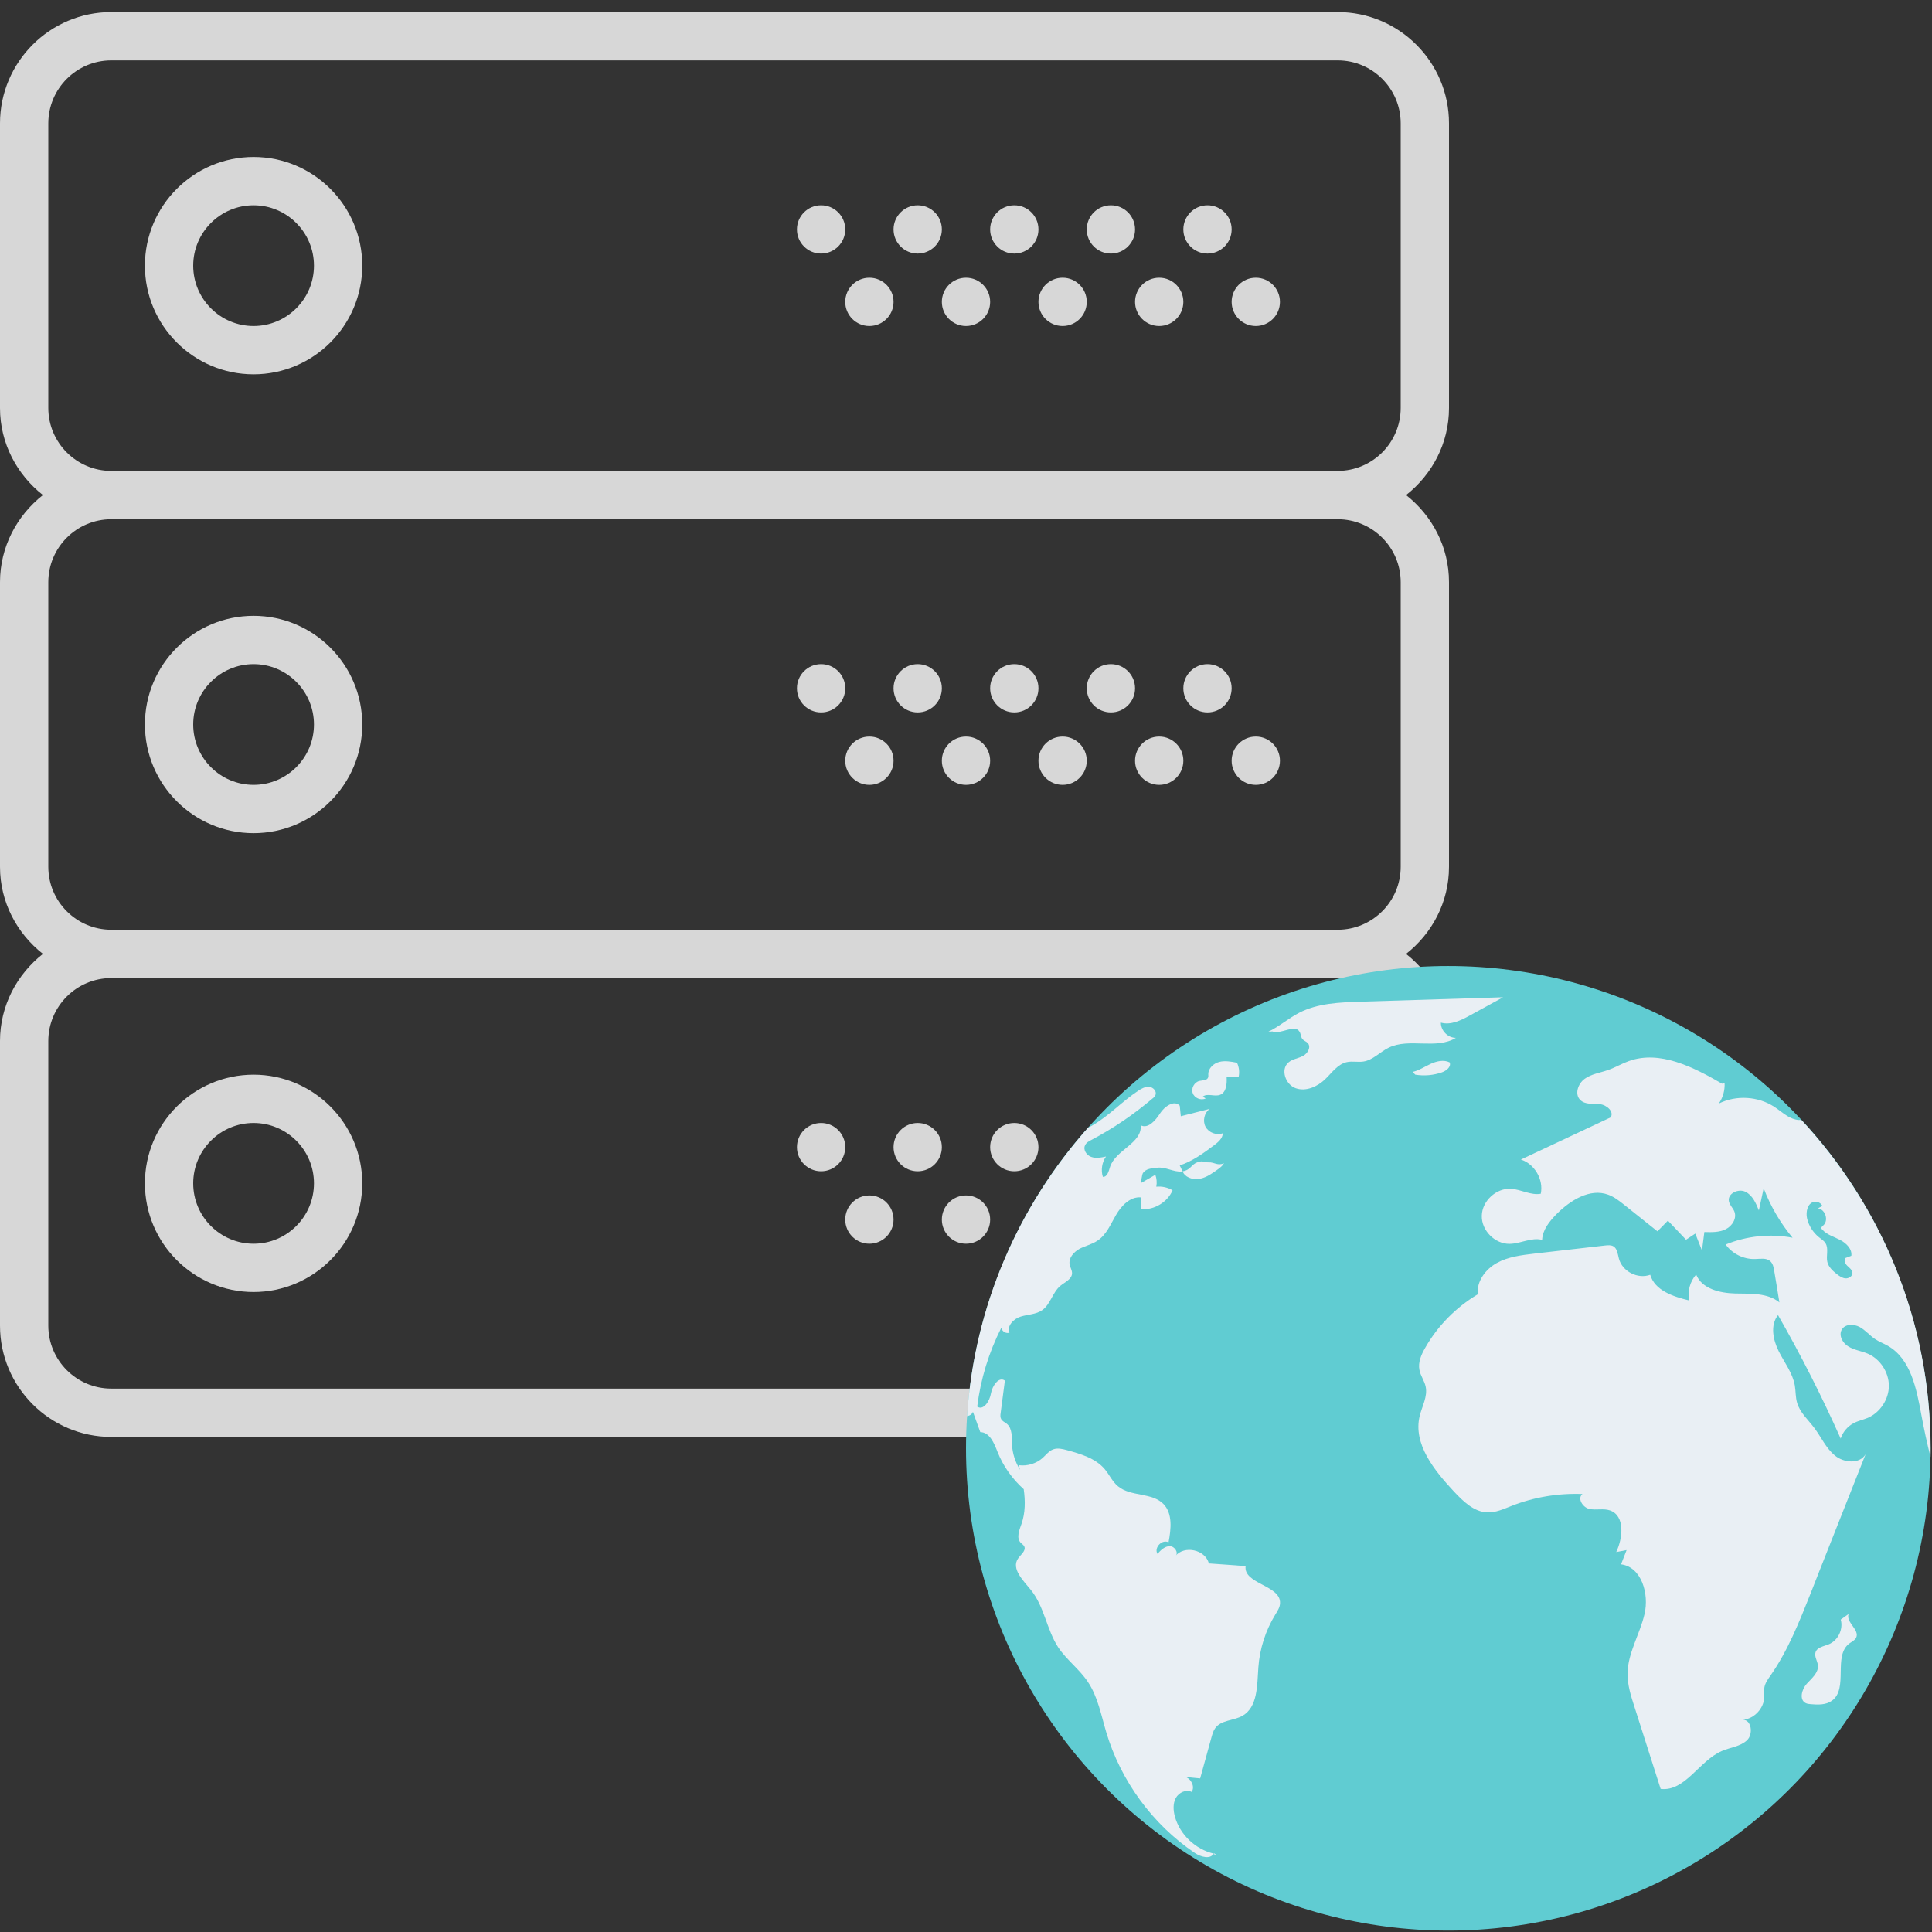
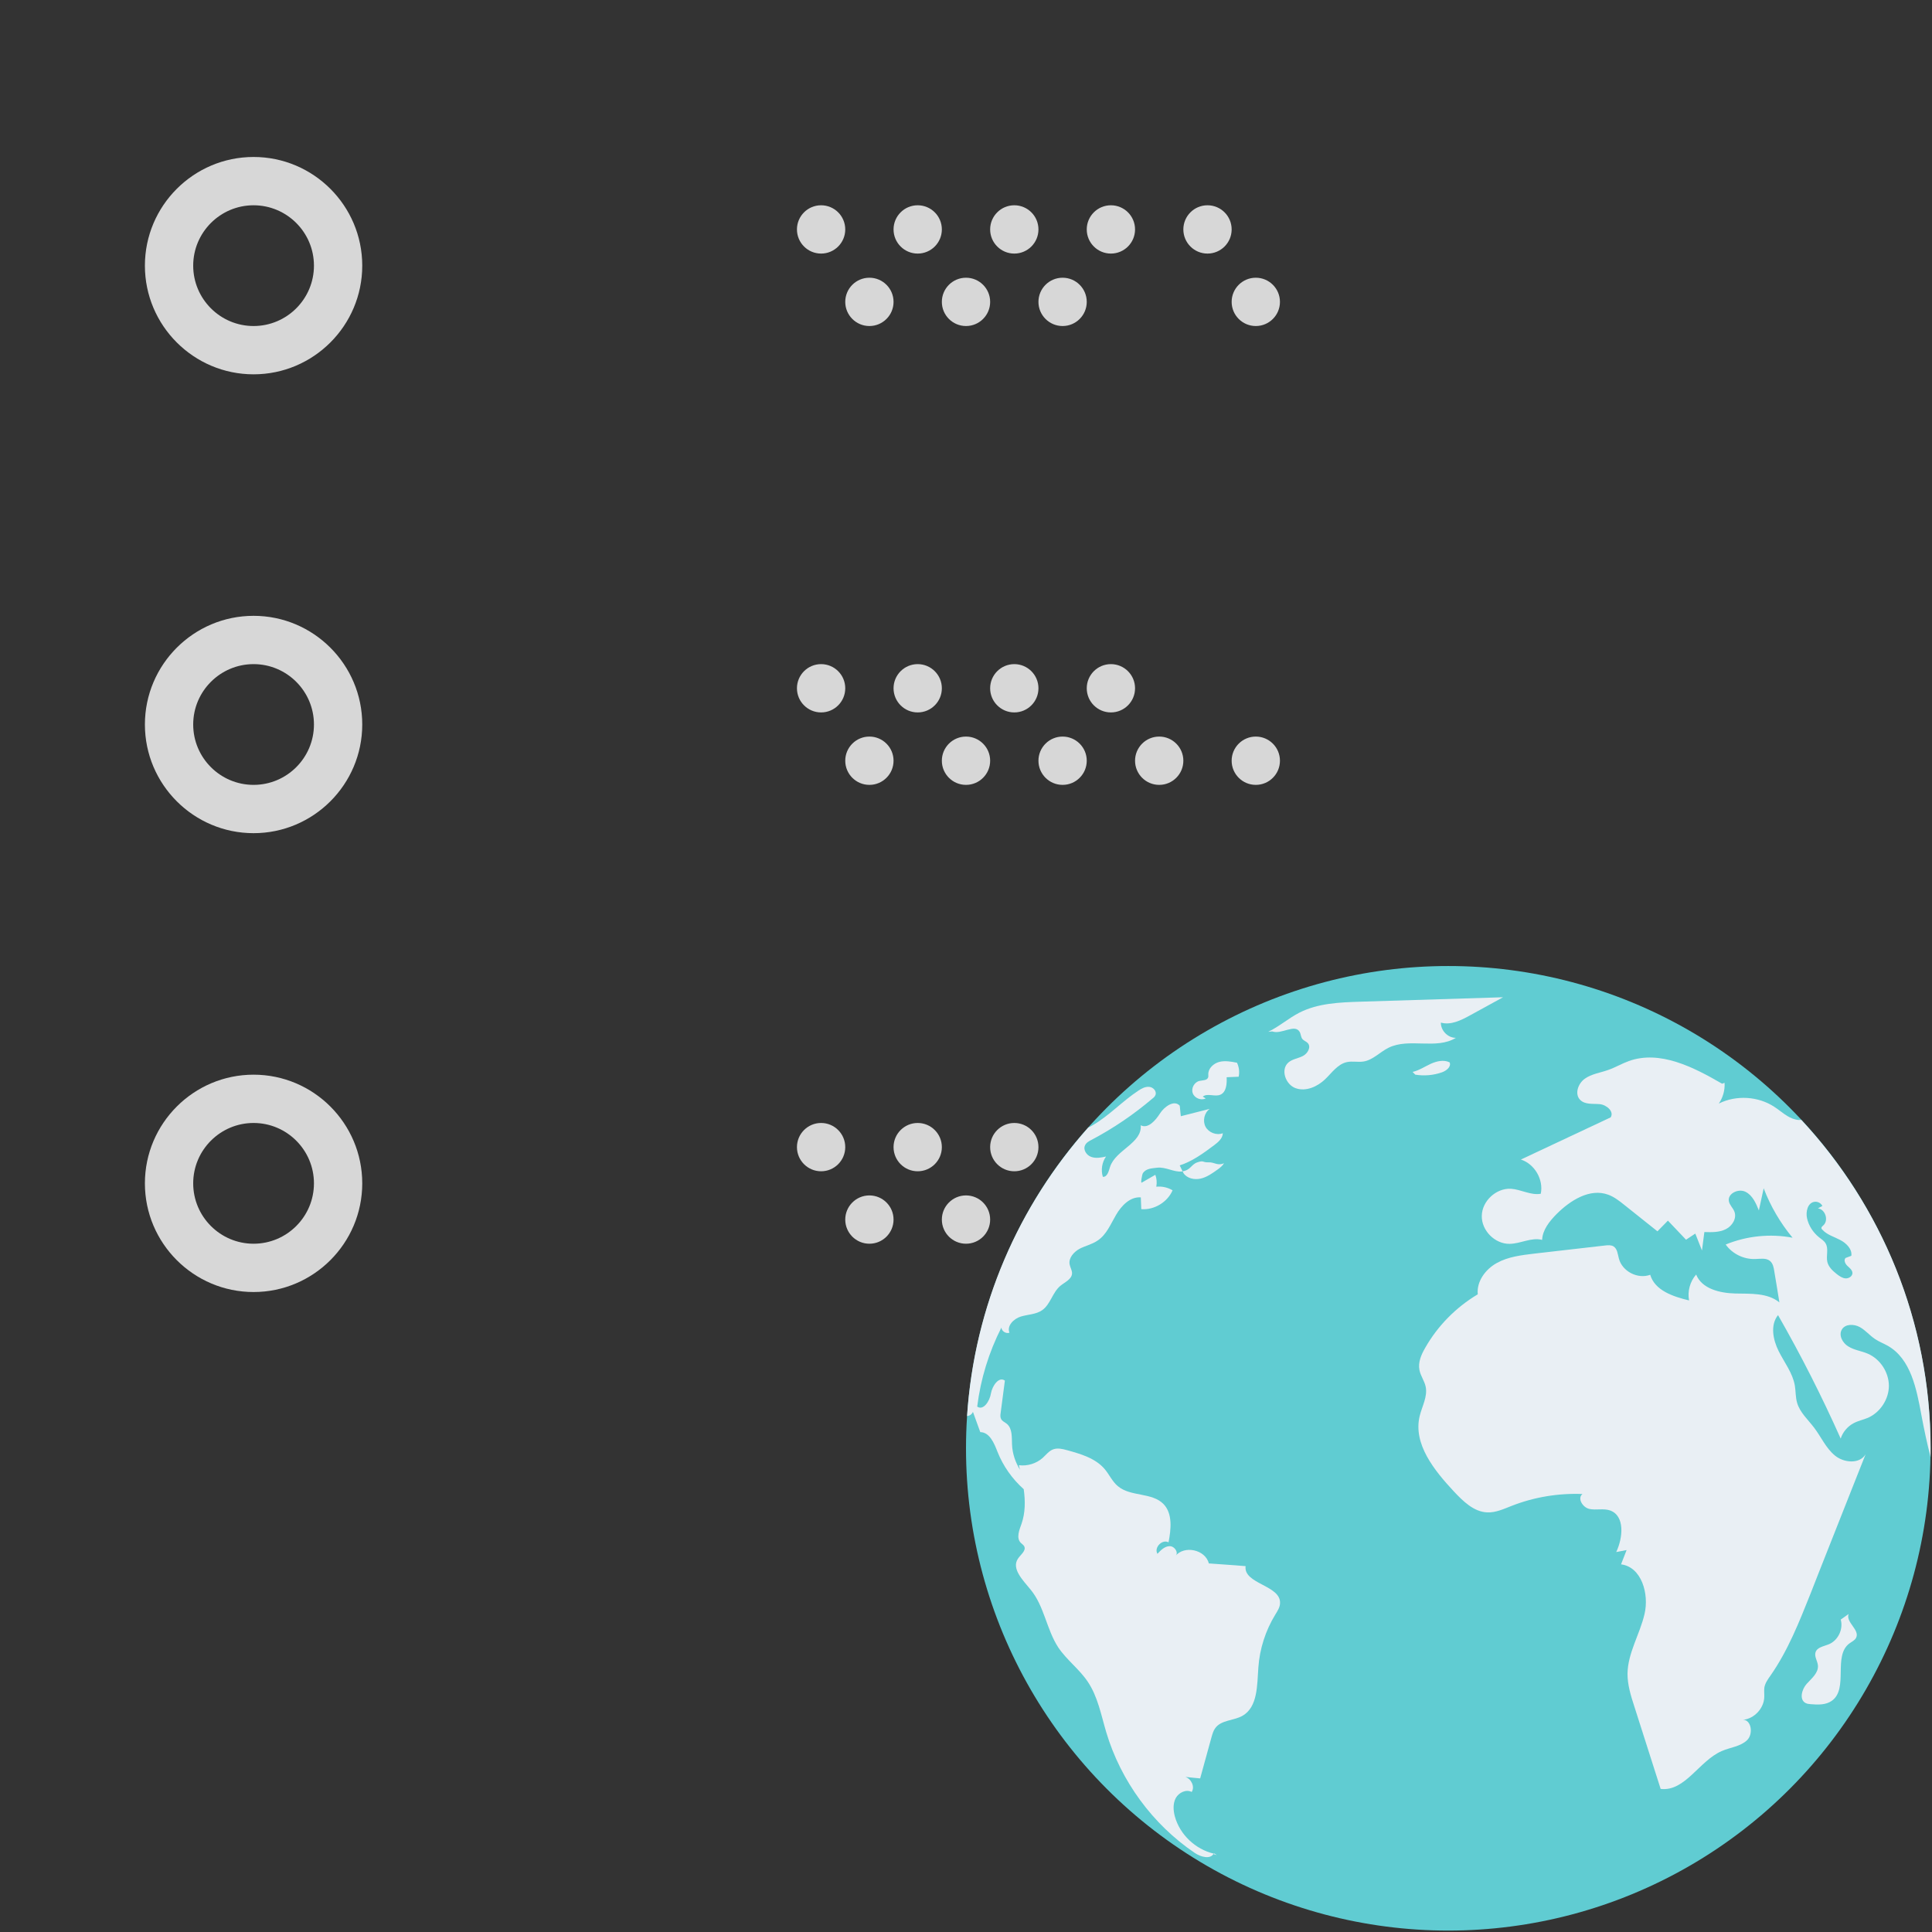
<svg xmlns="http://www.w3.org/2000/svg" width="80px" height="80px" viewBox="0 0 80 80" version="1.1">
  <rect x="0" y="0" width="80" height="80" fill="#333333" stroke="none" />
  <title>Group 2</title>
  <desc>Created with Sketch.</desc>
  <g id="마루호스팅" stroke="none" stroke-width="1" fill="none" fill-rule="evenodd">
    <g id="mh-mobile-list" transform="translate(-150, -121)" fill-rule="nonzero">
      <g id="viewer">
        <g id="Group-2" transform="translate(150, 121)">
          <g id="server-(3)" opacity="0.802" fill="#FFFFFF">
-             <path d="M10.5,6.5 C8.019,6.5 6,8.519 6,11 C6,13.481 8.019,15.5 10.5,15.5 C12.981,15.5 15,13.481 15,11 C15,8.519 12.981,6.5 10.5,6.5 Z M10.5,13.5 C9.122,13.5 8,12.379 8,11 C8,9.621 9.122,8.5 10.5,8.5 C11.878,8.5 13,9.621 13,11 C13,12.379 11.878,13.5 10.5,13.5 Z" id="Shape" />
+             <path d="M10.5,6.5 C8.019,6.5 6,8.519 6,11 C6,13.481 8.019,15.5 10.5,15.5 C12.981,15.5 15,13.481 15,11 C15,8.519 12.981,6.5 10.5,6.5 Z M10.5,13.5 C9.122,13.5 8,12.379 8,11 C8,9.621 9.122,8.5 10.5,8.5 C11.878,8.5 13,9.621 13,11 C13,12.379 11.878,13.5 10.5,13.5 " id="Shape" />
            <circle id="Oval" cx="50" cy="9.5" r="1" />
            <circle id="Oval" cx="46" cy="9.5" r="1" />
            <circle id="Oval" cx="52" cy="12.5" r="1" />
-             <circle id="Oval" cx="48" cy="12.5" r="1" />
            <circle id="Oval" cx="42" cy="9.5" r="1" />
            <circle id="Oval" cx="44" cy="12.5" r="1" />
            <circle id="Oval" cx="38" cy="9.5" r="1" />
            <circle id="Oval" cx="40" cy="12.5" r="1" />
            <circle id="Oval" cx="34" cy="9.5" r="1" />
            <circle id="Oval" cx="36" cy="12.5" r="1" />
-             <path d="M60,16.892 L60,5.108 C60,2.567 57.933,0.5 55.392,0.5 L4.608,0.5 C2.067,0.5 0,2.567 0,5.108 L0,16.891 C0,18.36 0.703,19.655 1.777,20.499 C0.703,21.344 0,22.64 0,24.108 L0,35.891 C0,37.36 0.703,38.655 1.777,39.499 C0.703,40.344 0,41.64 0,43.108 L0,54.891 C0,57.433 2.067,59.5 4.608,59.5 L55.391,59.5 C57.932,59.5 59.999,57.433 59.999,54.892 L59.999,43.108 C59.999,41.639 59.296,40.344 58.222,39.5 C59.297,38.656 60,37.36 60,35.892 L60,24.108 C60,22.639 59.297,21.344 58.223,20.5 C59.297,19.656 60,18.36 60,16.892 Z M58,43.108 L58,54.891 C58,56.329 56.83,57.499 55.392,57.499 L4.608,57.499 C3.17,57.5 2,56.33 2,54.892 L2,43.108 C2,41.67 3.17,40.5 4.608,40.5 L55.391,40.5 C56.83,40.5 58,41.67 58,43.108 Z M58,24.108 L58,35.891 C58,37.329 56.83,38.499 55.392,38.499 L4.608,38.499 C3.17,38.5 2,37.33 2,35.892 L2,24.108 C2,22.67 3.17,21.5 4.608,21.5 L55.391,21.5 C56.83,21.5 58,22.67 58,24.108 Z M4.608,19.5 C3.17,19.5 2,18.33 2,16.892 L2,5.108 C2,3.67 3.17,2.5 4.608,2.5 L55.391,2.5 C56.83,2.5 58,3.67 58,5.108 L58,16.891 C58,18.329 56.83,19.499 55.392,19.499 L4.608,19.499 L4.608,19.5 Z" id="Shape" />
            <path d="M10.5,34.5 C12.981,34.5 15,32.481 15,30 C15,27.519 12.981,25.5 10.5,25.5 C8.019,25.5 6,27.519 6,30 C6,32.481 8.019,34.5 10.5,34.5 Z M10.5,27.5 C11.878,27.5 13,28.621 13,30 C13,31.379 11.878,32.5 10.5,32.5 C9.122,32.5 8,31.379 8,30 C8,28.621 9.122,27.5 10.5,27.5 Z" id="Shape" />
-             <circle id="Oval" cx="50" cy="28.5" r="1" />
            <circle id="Oval" cx="46" cy="28.5" r="1" />
            <circle id="Oval" cx="52" cy="31.5" r="1" />
            <circle id="Oval" cx="48" cy="31.5" r="1" />
            <circle id="Oval" cx="42" cy="28.5" r="1" />
            <circle id="Oval" cx="44" cy="31.5" r="1" />
            <circle id="Oval" cx="38" cy="28.5" r="1" />
            <circle id="Oval" cx="40" cy="31.5" r="1" />
            <circle id="Oval" cx="34" cy="28.5" r="1" />
            <circle id="Oval" cx="36" cy="31.5" r="1" />
            <path d="M10.5,53.5 C12.981,53.5 15,51.481 15,49 C15,46.519 12.981,44.5 10.5,44.5 C8.019,44.5 6,46.519 6,49 C6,51.481 8.019,53.5 10.5,53.5 Z M10.5,46.5 C11.878,46.5 13,47.621 13,49 C13,50.379 11.878,51.5 10.5,51.5 C9.122,51.5 8,50.379 8,49 C8,47.621 9.122,46.5 10.5,46.5 Z" id="Shape" />
-             <circle id="Oval" cx="50" cy="47.5" r="1" />
            <circle id="Oval" cx="46" cy="47.5" r="1" />
            <circle id="Oval" cx="52" cy="50.5" r="1" />
            <circle id="Oval" cx="48" cy="50.5" r="1" />
            <circle id="Oval" cx="42" cy="47.5" r="1" />
            <circle id="Oval" cx="44" cy="50.5" r="1" />
            <circle id="Oval" cx="38" cy="47.5" r="1" />
            <circle id="Oval" cx="40" cy="50.5" r="1" />
            <circle id="Oval" cx="34" cy="47.5" r="1" />
            <circle id="Oval" cx="36" cy="50.5" r="1" />
          </g>
          <g id="globe" transform="translate(40, 40)">
            <circle id="Oval" fill="#60CCD2" cx="19.97" cy="19.971" r="19.97" />
            <g id="Group" transform="translate(0, 1.25)" fill="#E9EFF4">
              <path d="M10.271,35.491 C10.266,35.504 10.258,35.512 10.252,35.525 C10.298,35.538 10.341,35.555 10.386,35.566 L10.271,35.491 Z" id="Path" />
              <path d="M9.009,7.333 L8.969,7.251 C9.303,7.201 9.325,6.966 9.579,6.88 C9.867,6.785 9.769,6.889 10.053,6.88 C10.283,6.87 10.422,7.038 10.685,6.915 C10.621,7.028 10.518,7.105 10.414,7.181 C10.197,7.335 9.976,7.493 9.719,7.553 C9.461,7.611 9.159,7.549 9.009,7.333 Z" id="Path" />
              <path d="M13.004,25.133 C12.999,25.309 12.895,25.463 12.805,25.611 C12.404,26.266 12.16,27.025 12.106,27.794 C12.053,28.53 12.085,29.438 11.444,29.8 C11.078,30.004 10.562,29.968 10.319,30.311 C10.242,30.415 10.206,30.546 10.17,30.669 C10.012,31.243 9.854,31.816 9.696,32.39 C9.492,32.373 9.285,32.35 9.082,32.328 C9.322,32.404 9.489,32.729 9.345,32.951 C9.115,32.83 8.812,32.974 8.685,33.205 C8.564,33.435 8.581,33.715 8.649,33.969 C8.857,34.719 9.499,35.324 10.254,35.504 C10.123,35.753 9.721,35.644 9.476,35.478 C7.728,34.295 6.407,32.494 5.805,30.47 C5.593,29.756 5.456,28.998 5.04,28.384 C4.692,27.865 4.168,27.485 3.82,26.966 C3.333,26.221 3.241,25.255 2.676,24.574 C2.36,24.185 1.871,23.708 2.151,23.291 C2.264,23.12 2.504,22.958 2.409,22.776 C2.377,22.718 2.314,22.681 2.264,22.631 C2.074,22.428 2.205,22.108 2.3,21.845 C2.458,21.389 2.458,20.901 2.39,20.414 C1.915,19.989 1.54,19.461 1.305,18.869 C1.165,18.508 0.979,18.056 0.591,18.051 C0.491,17.771 0.388,17.491 0.287,17.211 C0.251,17.311 0.152,17.374 0.044,17.388 C0.344,12.811 2.189,8.659 5.06,5.441 C5.124,5.414 5.186,5.378 5.25,5.341 C5.931,4.944 6.474,4.348 7.133,3.914 C7.268,3.824 7.421,3.738 7.589,3.755 C7.751,3.769 7.905,3.935 7.846,4.089 C7.824,4.153 7.77,4.203 7.715,4.243 C6.944,4.899 6.099,5.473 5.2,5.948 C5.093,6.001 4.979,6.065 4.93,6.174 C4.839,6.359 4.992,6.589 5.188,6.656 C5.381,6.724 5.599,6.684 5.798,6.639 C5.63,6.878 5.58,7.199 5.666,7.479 C5.851,7.496 5.91,7.244 5.965,7.068 C6.19,6.368 7.306,6.083 7.234,5.345 C7.536,5.503 7.844,5.15 8.029,4.861 C8.214,4.568 8.625,4.279 8.851,4.536 C8.864,4.68 8.881,4.825 8.895,4.97 C9.293,4.87 9.695,4.766 10.092,4.666 C9.866,4.825 9.79,5.164 9.92,5.408 C10.051,5.651 10.376,5.774 10.634,5.674 C10.63,5.886 10.44,6.049 10.268,6.175 C9.83,6.505 9.36,6.844 8.85,7.006 L8.967,7.25 C8.955,7.255 8.941,7.26 8.928,7.26 C8.602,7.291 8.259,7.058 7.911,7.103 C7.699,7.13 7.438,7.13 7.315,7.346 C7.298,7.374 7.221,7.753 7.275,7.721 C7.465,7.613 7.654,7.504 7.84,7.396 C7.897,7.55 7.911,7.721 7.88,7.889 C8.11,7.866 8.35,7.915 8.554,8.038 C8.341,8.53 7.795,8.86 7.258,8.819 C7.253,8.656 7.244,8.494 7.239,8.331 C6.796,8.295 6.435,8.675 6.214,9.055 C5.989,9.439 5.817,9.878 5.446,10.121 C5.221,10.275 4.945,10.334 4.701,10.46 C4.463,10.591 4.241,10.84 4.291,11.106 C4.314,11.233 4.395,11.35 4.391,11.481 C4.378,11.725 4.094,11.839 3.904,11.996 C3.579,12.268 3.498,12.765 3.15,13.004 C2.897,13.18 2.562,13.176 2.269,13.266 C1.975,13.356 1.681,13.65 1.8,13.935 C1.655,13.985 1.479,13.876 1.465,13.723 C0.946,14.744 0.604,15.855 0.464,16.994 C0.721,17.174 0.983,16.763 1.032,16.451 C1.086,16.14 1.357,15.733 1.61,15.918 C1.551,16.365 1.492,16.808 1.435,17.255 C1.421,17.341 1.413,17.431 1.454,17.508 C1.504,17.603 1.611,17.643 1.694,17.71 C1.924,17.909 1.893,18.261 1.906,18.564 C1.92,18.934 2.042,19.295 2.236,19.611 C2.217,19.548 2.205,19.485 2.191,19.421 C2.544,19.466 2.91,19.353 3.176,19.118 C3.316,18.991 3.434,18.829 3.61,18.765 C3.791,18.698 3.99,18.746 4.175,18.796 C4.749,18.954 5.359,19.13 5.742,19.581 C5.936,19.811 6.059,20.101 6.29,20.29 C6.814,20.733 7.7,20.538 8.179,21.03 C8.562,21.428 8.491,22.069 8.387,22.615 C8.125,22.471 7.774,22.833 7.928,23.09 C8.068,22.936 8.23,22.774 8.434,22.774 C8.641,22.769 8.822,23.054 8.669,23.185 C9.03,22.724 9.915,22.914 10.055,23.488 C10.561,23.524 11.071,23.559 11.578,23.6 C11.48,24.343 13.035,24.386 13.004,25.133 Z" id="Path" />
              <path d="M9.925,4.234 C9.73,4.33 9.461,4.221 9.389,4.016 C9.315,3.811 9.454,3.558 9.666,3.509 C9.8,3.478 9.986,3.493 10.027,3.361 C10.04,3.321 10.033,3.278 10.033,3.236 C10.027,2.989 10.249,2.784 10.488,2.721 C10.726,2.66 10.979,2.708 11.221,2.755 C11.307,2.934 11.332,3.141 11.291,3.335 C11.125,3.343 10.959,3.349 10.793,3.356 C10.807,3.633 10.78,3.98 10.524,4.083 C10.294,4.174 9.994,4.004 9.803,4.159" id="Path" />
              <path d="M12.514,1.475 C12.967,1.258 13.351,0.915 13.799,0.685 C14.569,0.29 15.467,0.255 16.332,0.228 C18.301,0.166 20.27,0.105 22.239,0.044 C21.782,0.294 21.326,0.545 20.869,0.795 C20.496,1 20.073,1.21 19.664,1.094 C19.655,1.423 19.954,1.728 20.284,1.725 C19.475,2.225 18.352,1.714 17.499,2.134 C17.141,2.31 16.852,2.643 16.459,2.705 C16.231,2.741 15.995,2.68 15.769,2.73 C15.39,2.813 15.151,3.171 14.871,3.439 C14.549,3.748 14.075,3.959 13.654,3.811 C13.232,3.664 13.012,3.038 13.35,2.745 C13.516,2.601 13.754,2.578 13.95,2.476 C14.146,2.376 14.301,2.108 14.154,1.944 C14.09,1.873 13.985,1.845 13.926,1.769 C13.863,1.686 13.869,1.569 13.816,1.479 C13.616,1.128 13.06,1.6 12.681,1.459" id="Path" />
              <path d="M18.492,3.136 C18.759,3.075 18.99,2.918 19.239,2.803 C19.488,2.688 19.784,2.62 20.027,2.741 C20.1,2.923 19.891,3.088 19.707,3.153 C19.355,3.276 18.973,3.31 18.604,3.249" id="Path" />
              <path d="M34.589,5.123 C34.516,5.131 34.44,5.128 34.362,5.109 C34.024,5.036 33.766,4.775 33.476,4.585 C32.807,4.143 31.895,4.085 31.172,4.446 C31.344,4.198 31.43,3.89 31.411,3.588 L31.308,3.624 C30.124,2.938 28.736,2.225 27.445,2.686 C27.146,2.795 26.876,2.958 26.574,3.061 C26.253,3.174 25.896,3.22 25.621,3.419 C25.341,3.618 25.192,4.056 25.433,4.295 C25.636,4.499 25.961,4.444 26.246,4.471 C26.526,4.499 26.848,4.778 26.694,5.018 C25.456,5.596 24.215,6.18 22.977,6.764 C23.546,6.949 23.922,7.594 23.8,8.181 C23.384,8.254 22.983,8.001 22.562,7.974 C21.953,7.943 21.37,8.48 21.358,9.09 C21.34,9.7 21.9,10.264 22.51,10.255 C22.966,10.25 23.414,9.975 23.856,10.091 C23.874,9.675 24.159,9.323 24.451,9.025 C25.02,8.455 25.832,7.94 26.593,8.22 C26.841,8.31 27.054,8.478 27.261,8.644 C27.718,9.005 28.174,9.37 28.631,9.736 C28.776,9.588 28.92,9.438 29.065,9.294 C29.314,9.556 29.562,9.818 29.815,10.084 C29.941,9.998 30.073,9.916 30.199,9.83 C30.289,10.065 30.384,10.295 30.475,10.53 C30.511,10.273 30.543,10.02 30.574,9.766 C30.872,9.775 31.189,9.784 31.459,9.649 C31.73,9.518 31.929,9.193 31.815,8.913 C31.756,8.764 31.616,8.646 31.589,8.488 C31.53,8.171 31.981,7.955 32.275,8.099 C32.564,8.239 32.709,8.569 32.831,8.871 C32.899,8.564 32.961,8.261 33.03,7.954 C33.312,8.696 33.72,9.391 34.226,10.001 C33.3,9.825 32.324,9.926 31.457,10.283 C31.734,10.671 32.208,10.901 32.682,10.883 C32.895,10.878 33.13,10.829 33.292,10.964 C33.415,11.068 33.446,11.235 33.469,11.389 C33.541,11.823 33.614,12.251 33.681,12.68 C33.193,12.279 32.489,12.324 31.851,12.311 C31.214,12.294 30.469,12.118 30.234,11.526 C29.981,11.811 29.869,12.218 29.941,12.598 C29.281,12.44 28.523,12.188 28.332,11.536 C27.817,11.726 27.176,11.398 27.036,10.869 C26.986,10.684 26.973,10.458 26.81,10.359 C26.711,10.3 26.584,10.309 26.466,10.323 C25.486,10.436 24.51,10.545 23.535,10.659 C23.003,10.723 22.451,10.786 21.981,11.048 C21.511,11.305 21.137,11.811 21.191,12.345 C20.293,12.879 19.53,13.651 19.015,14.56 C18.852,14.84 18.712,15.161 18.776,15.478 C18.821,15.721 18.984,15.929 19.034,16.169 C19.12,16.58 18.885,16.978 18.786,17.384 C18.506,18.54 19.384,19.629 20.198,20.504 C20.581,20.91 21.025,21.353 21.585,21.375 C21.933,21.389 22.262,21.235 22.587,21.108 C23.517,20.741 24.53,20.574 25.527,20.614 C25.301,20.79 25.536,21.174 25.817,21.233 C26.098,21.291 26.4,21.2 26.671,21.295 C27.29,21.516 27.205,22.424 26.925,23.016 C27.065,22.989 27.21,22.961 27.354,22.935 C27.277,23.134 27.2,23.333 27.124,23.526 C27.973,23.634 28.294,24.75 28.096,25.585 C27.902,26.421 27.406,27.189 27.392,28.048 C27.389,28.518 27.532,28.974 27.677,29.42 C28.04,30.554 28.401,31.688 28.764,32.825 C29.776,32.946 30.358,31.659 31.297,31.256 C31.65,31.103 32.065,31.071 32.341,30.809 C32.608,30.556 32.521,29.964 32.179,29.964 C32.644,29.914 33.041,29.489 33.055,29.019 C33.06,28.888 33.041,28.756 33.059,28.626 C33.09,28.441 33.208,28.279 33.32,28.12 C34.038,27.09 34.502,25.91 34.968,24.745 C35.089,24.433 35.211,24.126 35.333,23.814 C35.792,22.653 36.249,21.496 36.709,20.335 C36.889,19.879 37.07,19.428 37.25,18.97 C37.001,19.381 36.351,19.328 35.98,19.02 C35.605,18.714 35.41,18.248 35.116,17.864 C34.867,17.534 34.532,17.241 34.415,16.839 C34.347,16.609 34.36,16.36 34.32,16.12 C34.229,15.6 33.886,15.168 33.651,14.698 C33.416,14.228 33.294,13.619 33.624,13.206 C34.574,14.864 35.438,16.57 36.219,18.319 C36.305,18.048 36.504,17.813 36.756,17.681 C36.941,17.581 37.149,17.541 37.344,17.46 C37.859,17.234 38.215,16.688 38.215,16.128 C38.21,15.568 37.854,15.021 37.334,14.8 C37.076,14.691 36.782,14.656 36.539,14.506 C36.295,14.363 36.119,14.033 36.273,13.793 C36.416,13.566 36.765,13.571 37.004,13.698 C37.244,13.829 37.42,14.05 37.645,14.199 C37.807,14.308 37.998,14.379 38.174,14.479 C39.127,15.025 39.362,16.268 39.562,17.351 C39.671,17.934 39.794,18.513 39.939,19.081 C39.944,18.959 39.943,18.833 39.943,18.711 C39.938,13.459 37.906,8.685 34.589,5.123 Z M36.417,11.685 C36.286,11.676 36.165,11.59 36.06,11.509 C35.889,11.374 35.716,11.215 35.666,11.003 C35.608,10.75 35.729,10.46 35.594,10.235 C35.53,10.126 35.417,10.059 35.322,9.983 C35.074,9.784 34.892,9.499 34.825,9.193 C34.766,8.921 34.851,8.56 35.127,8.515 C35.259,8.493 35.403,8.565 35.461,8.686 L35.276,8.786 C35.587,8.823 35.733,9.293 35.494,9.495 C35.462,9.526 35.421,9.554 35.421,9.599 C35.421,9.626 35.439,9.653 35.462,9.671 C35.656,9.884 35.946,9.96 36.199,10.095 C36.451,10.226 36.7,10.47 36.66,10.75 C36.579,10.781 36.502,10.809 36.421,10.84 C36.335,10.926 36.404,11.08 36.494,11.165 C36.584,11.25 36.701,11.336 36.706,11.463 C36.706,11.599 36.553,11.694 36.417,11.685 Z" id="Shape" />
              <path d="M36.547,25.583 L36.221,25.814 C36.335,26.214 36.108,26.683 35.721,26.839 C35.517,26.921 35.246,26.958 35.178,27.166 C35.12,27.344 35.258,27.524 35.276,27.709 C35.306,28.016 35.019,28.246 34.811,28.475 C34.604,28.704 34.494,29.134 34.77,29.271 C34.834,29.304 34.907,29.31 34.979,29.316 C35.279,29.343 35.608,29.351 35.852,29.176 C36.555,28.675 35.888,27.315 36.581,26.8 C36.68,26.728 36.804,26.675 36.858,26.565 C37.021,26.241 36.417,25.92 36.547,25.583 Z" id="Path" />
            </g>
          </g>
        </g>
      </g>
    </g>
  </g>
</svg>